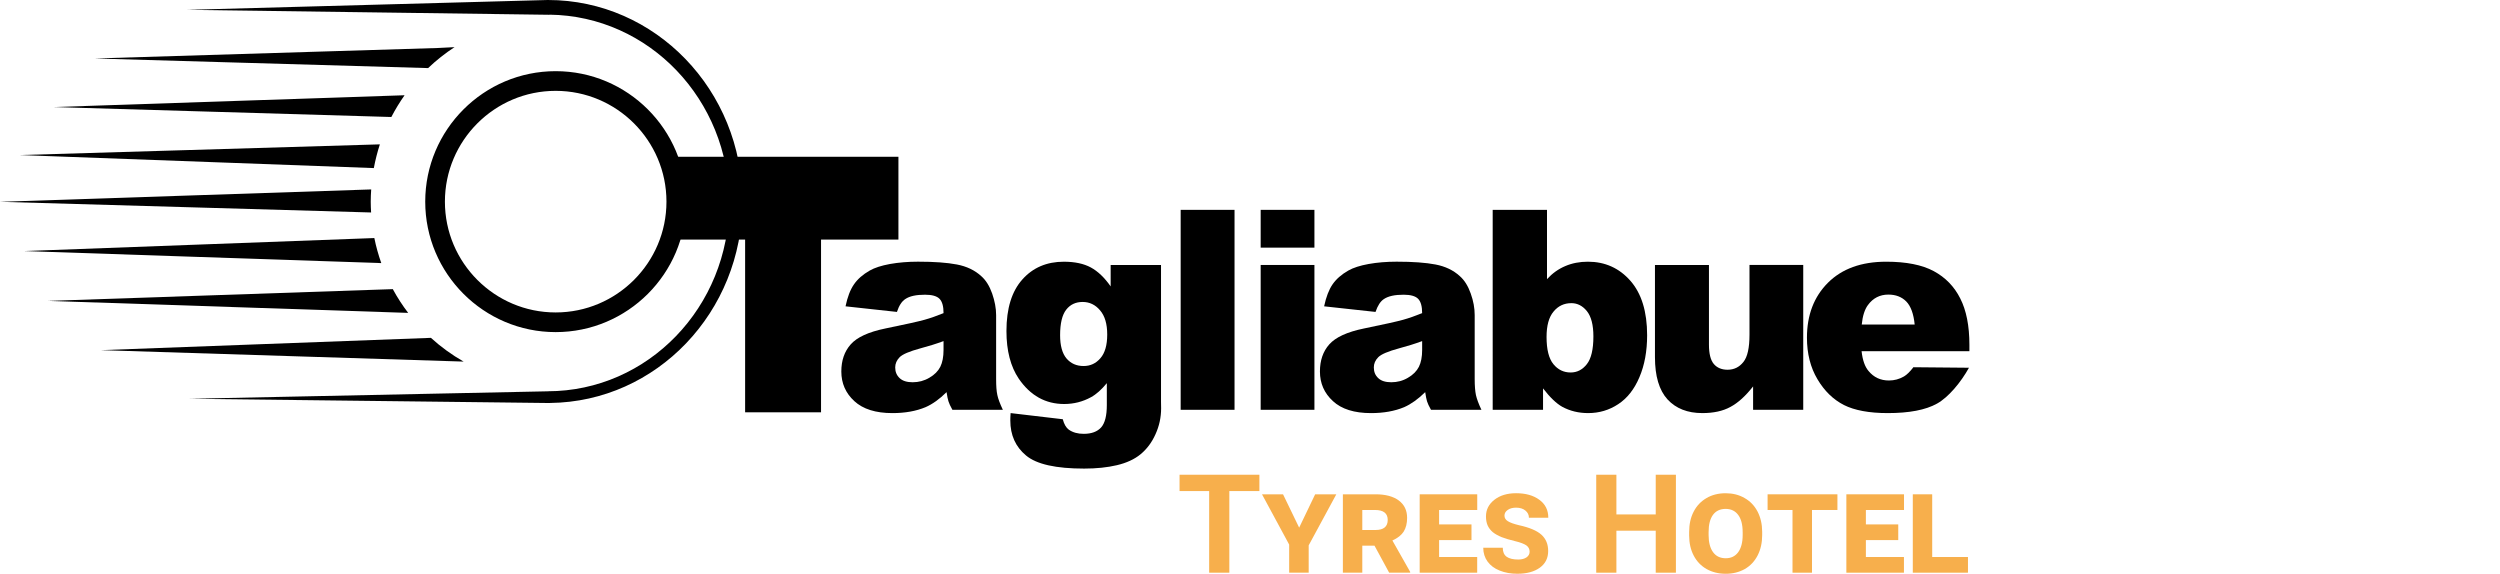
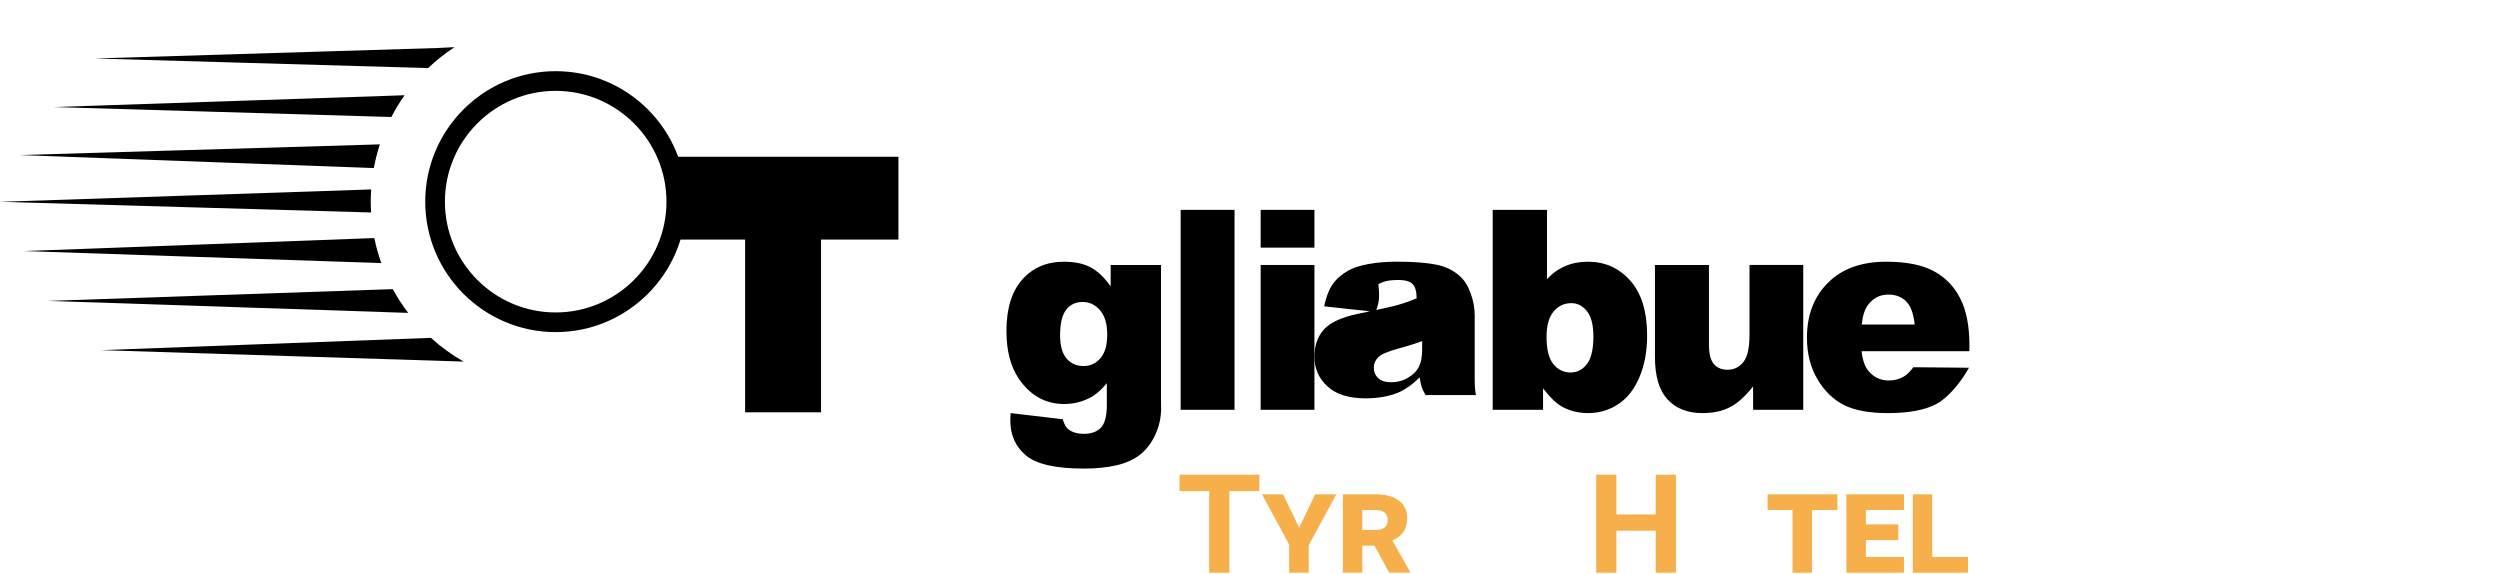
<svg xmlns="http://www.w3.org/2000/svg" version="1.1" id="Livello_1" x="0px" y="0px" width="305px" height="70px" viewBox="0 0 305 70" enable-background="new 0 0 305 70" xml:space="preserve">
  <path d="M67.791,40.518c-8.772,0-15.913-7.146-15.913-15.917c0-8.777,7.14-15.918,15.913-15.918c8.777,0,15.918,7.141,15.918,15.918  C83.708,33.373,76.567,40.518,67.791,40.518 M67.791,11.084c-7.452,0-13.512,6.066-13.512,13.517c0,7.452,6.06,13.517,13.512,13.517  c7.451,0,13.517-6.064,13.517-13.517C81.308,17.149,75.242,11.084,67.791,11.084" />
-   <path d="M66.847,0L66.847,0L66.847,0h-0.029L22.823,1.201L67.04,1.804L67.039,1.79c12.131,0.148,21.926,10.374,21.926,22.97  c0,12.686-9.913,22.961-22.147,22.975v0.005L23.125,48.65l43.691,0.516v0.004h0.029c0.035,0,0.072-0.002,0.107-0.002l0.166,0.002  v-0.008c12.976-0.147,23.458-11.09,23.458-24.577C90.577,11.007,79.952,0,66.847,0" />
  <path d="M52.571,41.218l-40.261,1.5l44.25,1.396C55.124,43.293,53.786,42.323,52.571,41.218" />
  <path d="M55.454,5.751l-2,0.102L11.56,7.134l40.668,1.173C53.221,7.359,54.304,6.503,55.454,5.751" />
  <path d="M49.359,11.62L6.531,13.061l41.213,1.213C48.223,13.351,48.764,12.465,49.359,11.62" />
  <path d="M46.344,17.612L2.401,18.916l43.206,1.59C45.793,19.517,46.036,18.553,46.344,17.612" />
  <path d="M45.229,24.601c0-0.503,0.023-0.997,0.057-1.491L0,24.622l45.275,1.3C45.249,25.487,45.229,25.045,45.229,24.601" />
  <path d="M45.67,29.042L2.93,30.63l43.587,1.468C46.167,31.105,45.879,30.085,45.67,29.042" />
  <path d="M47.922,35.274L5.854,36.71l43.943,1.462C49.104,37.263,48.472,36.294,47.922,35.274" />
-   <path d="M109.426,38.055l-6.27-0.684c0.235-1.135,0.575-2.025,1.024-2.671c0.445-0.653,1.088-1.214,1.924-1.691  c0.603-0.344,1.43-0.612,2.48-0.803c1.057-0.188,2.195-0.281,3.416-0.281c1.968,0,3.545,0.113,4.74,0.342  c1.189,0.226,2.188,0.7,2.976,1.425c0.567,0.497,1.002,1.201,1.328,2.121c0.314,0.911,0.483,1.788,0.483,2.619v7.803  c0,0.842,0.043,1.486,0.149,1.96c0.098,0.474,0.329,1.076,0.673,1.801h-6.156c-0.25-0.447-0.408-0.792-0.482-1.036  c-0.074-0.232-0.157-0.614-0.231-1.12c-0.855,0.849-1.712,1.46-2.559,1.833c-1.159,0.486-2.512,0.725-4.045,0.725  c-2.039,0-3.593-0.487-4.649-1.462c-1.06-0.973-1.585-2.18-1.585-3.613c0-1.346,0.379-2.447,1.142-3.306  c0.764-0.868,2.172-1.52,4.222-1.941c2.461-0.504,4.056-0.858,4.787-1.064c0.732-0.205,1.503-0.475,2.32-0.81  c0-0.831-0.162-1.418-0.497-1.753c-0.332-0.334-0.923-0.494-1.76-0.494c-1.075,0-1.882,0.168-2.414,0.533  C110.019,36.767,109.68,37.28,109.426,38.055 M115.112,41.615c-0.9,0.333-1.843,0.624-2.818,0.883  c-1.334,0.362-2.177,0.721-2.53,1.073c-0.367,0.374-0.549,0.787-0.549,1.256c0,0.535,0.179,0.966,0.543,1.306  c0.358,0.339,0.889,0.502,1.586,0.502c0.724,0,1.405-0.176,2.037-0.549c0.63-0.361,1.07-0.813,1.335-1.333  c0.264-0.528,0.396-1.214,0.396-2.055L115.112,41.615L115.112,41.615z" />
  <path d="M135.501,32.326h6.143v16.692l0.013,0.787c0,1.106-0.225,2.159-0.684,3.166c-0.449,1.01-1.059,1.812-1.815,2.442  c-0.755,0.622-1.727,1.064-2.891,1.34c-1.167,0.276-2.497,0.415-3.999,0.415c-3.434,0-5.8-0.522-7.086-1.594  c-1.287-1.069-1.924-2.485-1.924-4.281c0-0.219,0.006-0.515,0.036-0.896l6.364,0.749c0.158,0.61,0.409,1.03,0.731,1.271  c0.493,0.344,1.091,0.511,1.824,0.511c0.949,0,1.651-0.263,2.12-0.777c0.469-0.526,0.699-1.433,0.699-2.729v-2.678  c-0.641,0.781-1.28,1.36-1.933,1.714c-1.011,0.555-2.103,0.83-3.271,0.83c-2.282,0-4.13-1.031-5.542-3.093  c-0.992-1.472-1.5-3.404-1.5-5.808c0-2.761,0.651-4.852,1.941-6.293c1.281-1.442,2.972-2.166,5.061-2.166  c1.325,0,2.423,0.232,3.292,0.7c0.857,0.465,1.669,1.235,2.42,2.313V32.326z M129.333,40.895c0,1.279,0.265,2.227,0.783,2.841  c0.529,0.617,1.221,0.919,2.085,0.919c0.817,0,1.501-0.312,2.053-0.957c0.553-0.635,0.827-1.597,0.827-2.886  c0-1.288-0.285-2.268-0.873-2.951c-0.574-0.684-1.29-1.022-2.125-1.022c-0.836,0-1.506,0.305-2.004,0.942  C129.587,38.405,129.333,39.442,129.333,40.895" />
  <rect x="144.041" y="25.602" width="6.572" height="24.394" />
  <path d="M153.802,25.602h6.558v4.61h-6.558V25.602L153.802,25.602z M153.802,32.326h6.558v17.669h-6.558V32.326L153.802,32.326z" />
-   <path d="M167.814,38.055l-6.271-0.684c0.24-1.135,0.582-2.025,1.023-2.671c0.451-0.653,1.088-1.214,1.925-1.691  c0.603-0.344,1.429-0.612,2.487-0.803c1.048-0.188,2.191-0.281,3.418-0.281c1.959,0,3.535,0.113,4.732,0.342  c1.188,0.226,2.188,0.7,2.974,1.425c0.567,0.497,1.003,1.201,1.328,2.121c0.328,0.911,0.482,1.788,0.482,2.619v7.803  c0,0.842,0.055,1.486,0.152,1.96c0.106,0.474,0.328,1.076,0.671,1.801h-6.154c-0.252-0.447-0.41-0.792-0.483-1.036  c-0.074-0.232-0.147-0.614-0.223-1.12c-0.863,0.849-1.723,1.46-2.565,1.833c-1.162,0.486-2.514,0.725-4.044,0.725  c-2.042,0-3.597-0.487-4.648-1.462c-1.063-0.973-1.586-2.18-1.586-3.613c0-1.346,0.375-2.447,1.137-3.306  c0.771-0.868,2.174-1.52,4.225-1.941c2.461-0.504,4.051-0.858,4.786-1.064c0.733-0.205,1.502-0.475,2.321-0.81  c0-0.831-0.164-1.418-0.496-1.753c-0.335-0.334-0.926-0.494-1.761-0.494c-1.078,0-1.874,0.168-2.413,0.533  C168.414,36.767,168.075,37.28,167.814,38.055 M173.502,41.615c-0.901,0.333-1.843,0.624-2.818,0.883  c-1.335,0.362-2.176,0.721-2.528,1.073c-0.372,0.374-0.549,0.787-0.549,1.256c0,0.535,0.173,0.966,0.542,1.306  c0.357,0.339,0.888,0.502,1.584,0.502c0.734,0,1.414-0.176,2.039-0.549c0.626-0.361,1.067-0.813,1.332-1.333  c0.265-0.528,0.398-1.214,0.398-2.055V41.615L173.502,41.615z" />
+   <path d="M167.814,38.055l-6.271-0.684c0.24-1.135,0.582-2.025,1.023-2.671c0.451-0.653,1.088-1.214,1.925-1.691  c0.603-0.344,1.429-0.612,2.487-0.803c1.048-0.188,2.191-0.281,3.418-0.281c1.959,0,3.535,0.113,4.732,0.342  c1.188,0.226,2.188,0.7,2.974,1.425c0.567,0.497,1.003,1.201,1.328,2.121c0.328,0.911,0.482,1.788,0.482,2.619v7.803  c0,0.842,0.055,1.486,0.152,1.96h-6.154c-0.252-0.447-0.41-0.792-0.483-1.036  c-0.074-0.232-0.147-0.614-0.223-1.12c-0.863,0.849-1.723,1.46-2.565,1.833c-1.162,0.486-2.514,0.725-4.044,0.725  c-2.042,0-3.597-0.487-4.648-1.462c-1.063-0.973-1.586-2.18-1.586-3.613c0-1.346,0.375-2.447,1.137-3.306  c0.771-0.868,2.174-1.52,4.225-1.941c2.461-0.504,4.051-0.858,4.786-1.064c0.733-0.205,1.502-0.475,2.321-0.81  c0-0.831-0.164-1.418-0.496-1.753c-0.335-0.334-0.926-0.494-1.761-0.494c-1.078,0-1.874,0.168-2.413,0.533  C168.414,36.767,168.075,37.28,167.814,38.055 M173.502,41.615c-0.901,0.333-1.843,0.624-2.818,0.883  c-1.335,0.362-2.176,0.721-2.528,1.073c-0.372,0.374-0.549,0.787-0.549,1.256c0,0.535,0.173,0.966,0.542,1.306  c0.357,0.339,0.888,0.502,1.584,0.502c0.734,0,1.414-0.176,2.039-0.549c0.626-0.361,1.067-0.813,1.332-1.333  c0.265-0.528,0.398-1.214,0.398-2.055V41.615L173.502,41.615z" />
  <path d="M182.108,25.602h6.626v8.454c0.648-0.708,1.394-1.242,2.234-1.596c0.829-0.355,1.746-0.533,2.758-0.533  c2.078,0,3.812,0.773,5.177,2.323c1.364,1.551,2.047,3.766,2.047,6.657c0,1.94-0.314,3.642-0.938,5.105  c-0.622,1.476-1.489,2.575-2.587,3.294c-1.102,0.729-2.323,1.091-3.672,1.091c-1.141,0-2.198-0.248-3.155-0.765  c-0.715-0.4-1.504-1.151-2.347-2.249v2.611h-6.143L182.108,25.602L182.108,25.602z M188.68,41.109c0,1.527,0.276,2.628,0.829,3.31  c0.552,0.683,1.262,1.024,2.106,1.024c0.79,0,1.441-0.336,1.976-1.011c0.532-0.671,0.803-1.796,0.803-3.391  c0-1.394-0.265-2.421-0.788-3.078c-0.518-0.646-1.154-0.979-1.896-0.979c-0.891,0-1.613,0.342-2.174,1.024  C188.961,38.69,188.68,39.724,188.68,41.109" />
  <path d="M219.994,49.995h-6.116v-2.853c-0.92,1.174-1.835,2.008-2.771,2.505c-0.921,0.507-2.068,0.75-3.424,0.75  c-1.801,0-3.219-0.556-4.244-1.667c-1.025-1.124-1.534-2.84-1.534-5.159V32.326h6.587v9.718c0,1.106,0.198,1.901,0.599,2.369  c0.388,0.456,0.957,0.695,1.67,0.695c0.792,0,1.429-0.314,1.926-0.937c0.508-0.621,0.751-1.732,0.751-3.347v-8.5h6.557V49.995  L219.994,49.995z" />
  <path d="M240.266,42.847h-13.153c0.12,1.087,0.402,1.9,0.857,2.423c0.633,0.765,1.458,1.151,2.479,1.151  c0.649,0,1.263-0.162,1.839-0.496c0.354-0.209,0.737-0.586,1.146-1.123l6.78,0.063c-0.984,1.776-2.507,3.607-3.897,4.375  c-1.391,0.779-3.402,1.158-6.011,1.158c-2.265,0-4.048-0.332-5.347-0.985c-1.298-0.664-2.38-1.709-3.229-3.146  c-0.859-1.436-1.282-3.13-1.282-5.066c0-2.769,0.852-4.997,2.563-6.706s4.083-2.567,7.102-2.567c2.45,0,4.38,0.385,5.801,1.149  c1.423,0.766,2.503,1.874,3.235,3.332c0.742,1.452,1.118,3.335,1.118,5.676L240.266,42.847L240.266,42.847z M233.591,39.596  c-0.13-1.309-0.473-2.249-1.023-2.812c-0.555-0.563-1.284-0.844-2.185-0.844c-1.039,0-1.87,0.426-2.493,1.272  c-0.397,0.535-0.654,1.333-0.757,2.383H233.591z" />
  <polygon points="81.457,19.126 109.608,19.126 109.608,29.228 100.167,29.228 100.167,50.301 90.905,50.301 90.905,29.228   81.457,29.228 " />
  <polygon fill="#F7AF4C" points="153.646,59.91 149.979,59.91 149.979,69.868 147.518,69.868 147.518,59.91 143.905,59.91   143.905,57.917 153.646,57.917 " />
  <polygon fill="#F7AF4C" points="158.497,64.373 160.449,60.306 163.03,60.306 159.66,66.533 159.66,69.868 157.279,69.868   157.279,66.439 153.964,60.306 156.531,60.306 " />
  <path fill="#F7AF4C" d="M167.689,66.571H166.2v3.297h-2.369v-9.563h3.985c1.216,0,2.154,0.253,2.832,0.751  c0.679,0.509,1.019,1.21,1.019,2.121c0,0.678-0.14,1.235-0.421,1.682c-0.281,0.437-0.74,0.793-1.375,1.082l2.17,3.831v0.094h-2.565  L167.689,66.571z M166.2,64.659h1.616c0.983,0,1.486-0.408,1.486-1.228c0-0.808-0.521-1.214-1.555-1.214H166.2V64.659z" />
-   <polygon fill="#F7AF4C" points="179.521,65.891 175.57,65.891 175.57,67.955 180.217,67.955 180.217,69.868 173.201,69.868   173.201,60.306 180.223,60.306 180.223,62.22 175.57,62.22 175.57,63.979 179.521,63.979 " />
-   <path fill="#F7AF4C" d="M186.614,67.307c0-0.323-0.135-0.58-0.402-0.773c-0.27-0.184-0.73-0.361-1.373-0.514  c-0.639-0.147-1.182-0.319-1.628-0.484c-0.435-0.18-0.806-0.382-1.09-0.612c-0.281-0.24-0.49-0.514-0.627-0.818  c-0.138-0.314-0.205-0.678-0.205-1.102c0-0.821,0.342-1.498,1.026-2.03c0.683-0.533,1.566-0.801,2.644-0.801  c1.174,0,2.127,0.268,2.845,0.804c0.73,0.534,1.088,1.256,1.088,2.187h-2.364c0-0.349-0.138-0.637-0.43-0.878  c-0.279-0.23-0.655-0.351-1.132-0.351c-0.419,0-0.761,0.089-1.023,0.277c-0.267,0.188-0.398,0.416-0.398,0.694  c0,0.277,0.136,0.512,0.41,0.678c0.274,0.177,0.73,0.339,1.363,0.493c1.28,0.278,2.188,0.667,2.735,1.157  c0.55,0.501,0.825,1.157,0.825,1.992c0,0.86-0.336,1.535-1.011,2.027c-0.676,0.492-1.588,0.745-2.755,0.745  c-0.798,0-1.509-0.129-2.156-0.389c-0.637-0.25-1.127-0.623-1.474-1.099c-0.344-0.476-0.525-1.037-0.525-1.682h2.382  c0,0.502,0.155,0.865,0.474,1.098c0.318,0.223,0.781,0.337,1.419,0.337c0.424,0,0.761-0.096,1.005-0.264  C186.487,67.821,186.614,67.593,186.614,67.307" />
  <polygon fill="#F7AF4C" points="204.461,69.868 201.999,69.868 201.999,64.745 197.201,64.745 197.201,69.868 194.74,69.868   194.74,57.917 197.201,57.917 197.201,62.761 201.999,62.761 201.999,57.917 204.461,57.917 " />
-   <path fill="#F7AF4C" d="M214.985,65.282c0,0.939-0.188,1.764-0.551,2.475c-0.374,0.725-0.889,1.275-1.572,1.668  c-0.68,0.379-1.45,0.575-2.32,0.575c-0.873,0-1.644-0.194-2.326-0.57c-0.68-0.387-1.21-0.932-1.577-1.637  c-0.38-0.717-0.558-1.532-0.563-2.451v-0.425c0-0.941,0.173-1.771,0.548-2.492c0.364-0.713,0.889-1.264,1.569-1.659  c0.667-0.394,1.454-0.591,2.337-0.591c0.856,0,1.635,0.193,2.3,0.581c0.679,0.378,1.207,0.925,1.588,1.646  c0.369,0.709,0.563,1.529,0.567,2.466V65.282z M212.604,64.914c0-0.916-0.185-1.611-0.547-2.096  c-0.358-0.484-0.876-0.733-1.524-0.733c-0.679,0-1.2,0.249-1.553,0.733c-0.352,0.484-0.53,1.18-0.53,2.096v0.37  c0,0.891,0.184,1.584,0.541,2.078c0.369,0.505,0.88,0.745,1.555,0.745c0.633,0,1.14-0.238,1.508-0.729  c0.365-0.499,0.553-1.202,0.553-2.115v-0.35H212.604z" />
  <polygon fill="#F7AF4C" points="224.166,62.218 221.064,62.218 221.064,69.868 218.686,69.868 218.686,62.218 215.646,62.218   215.646,60.306 224.166,60.306 " />
  <polygon fill="#F7AF4C" points="231.587,65.891 227.637,65.891 227.637,67.955 232.281,67.955 232.281,69.868 225.256,69.868   225.256,60.306 232.289,60.306 232.289,62.22 227.637,62.22 227.637,63.979 231.587,63.979 " />
  <polygon fill="#F7AF4C" points="235.729,67.955 240.092,67.955 240.092,69.868 233.361,69.868 233.361,60.306 235.729,60.306 " />
</svg>